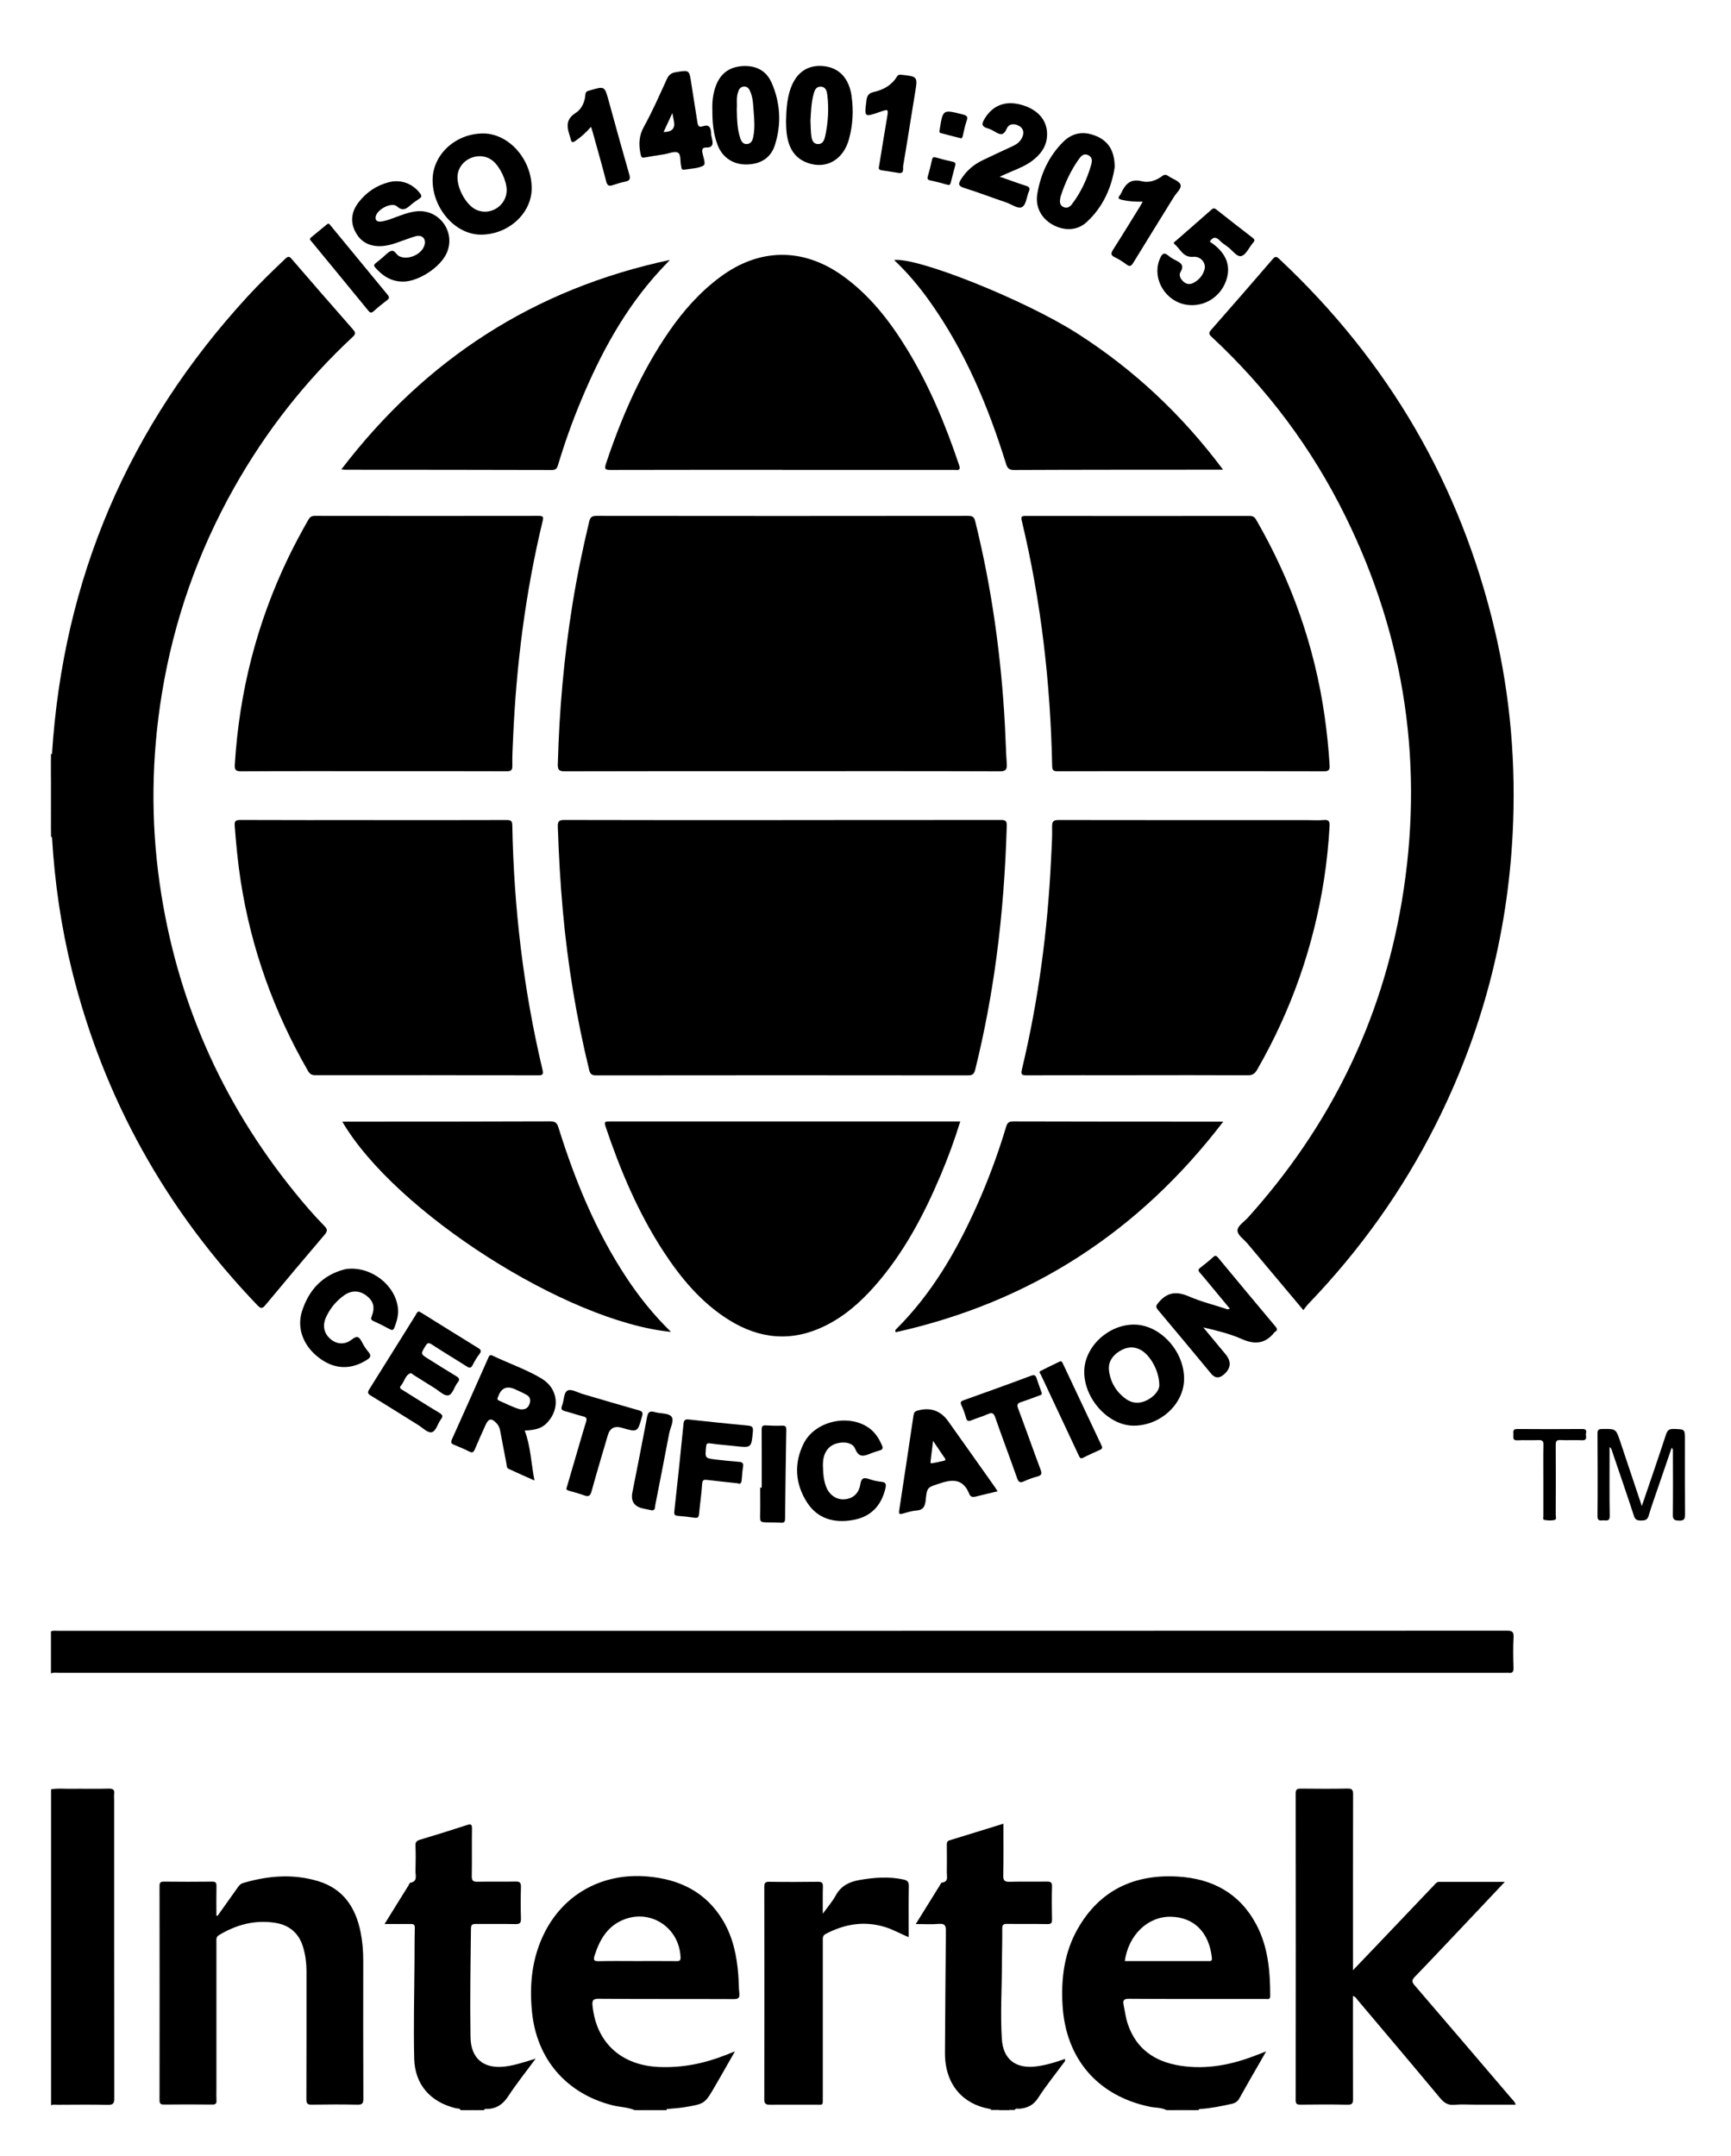
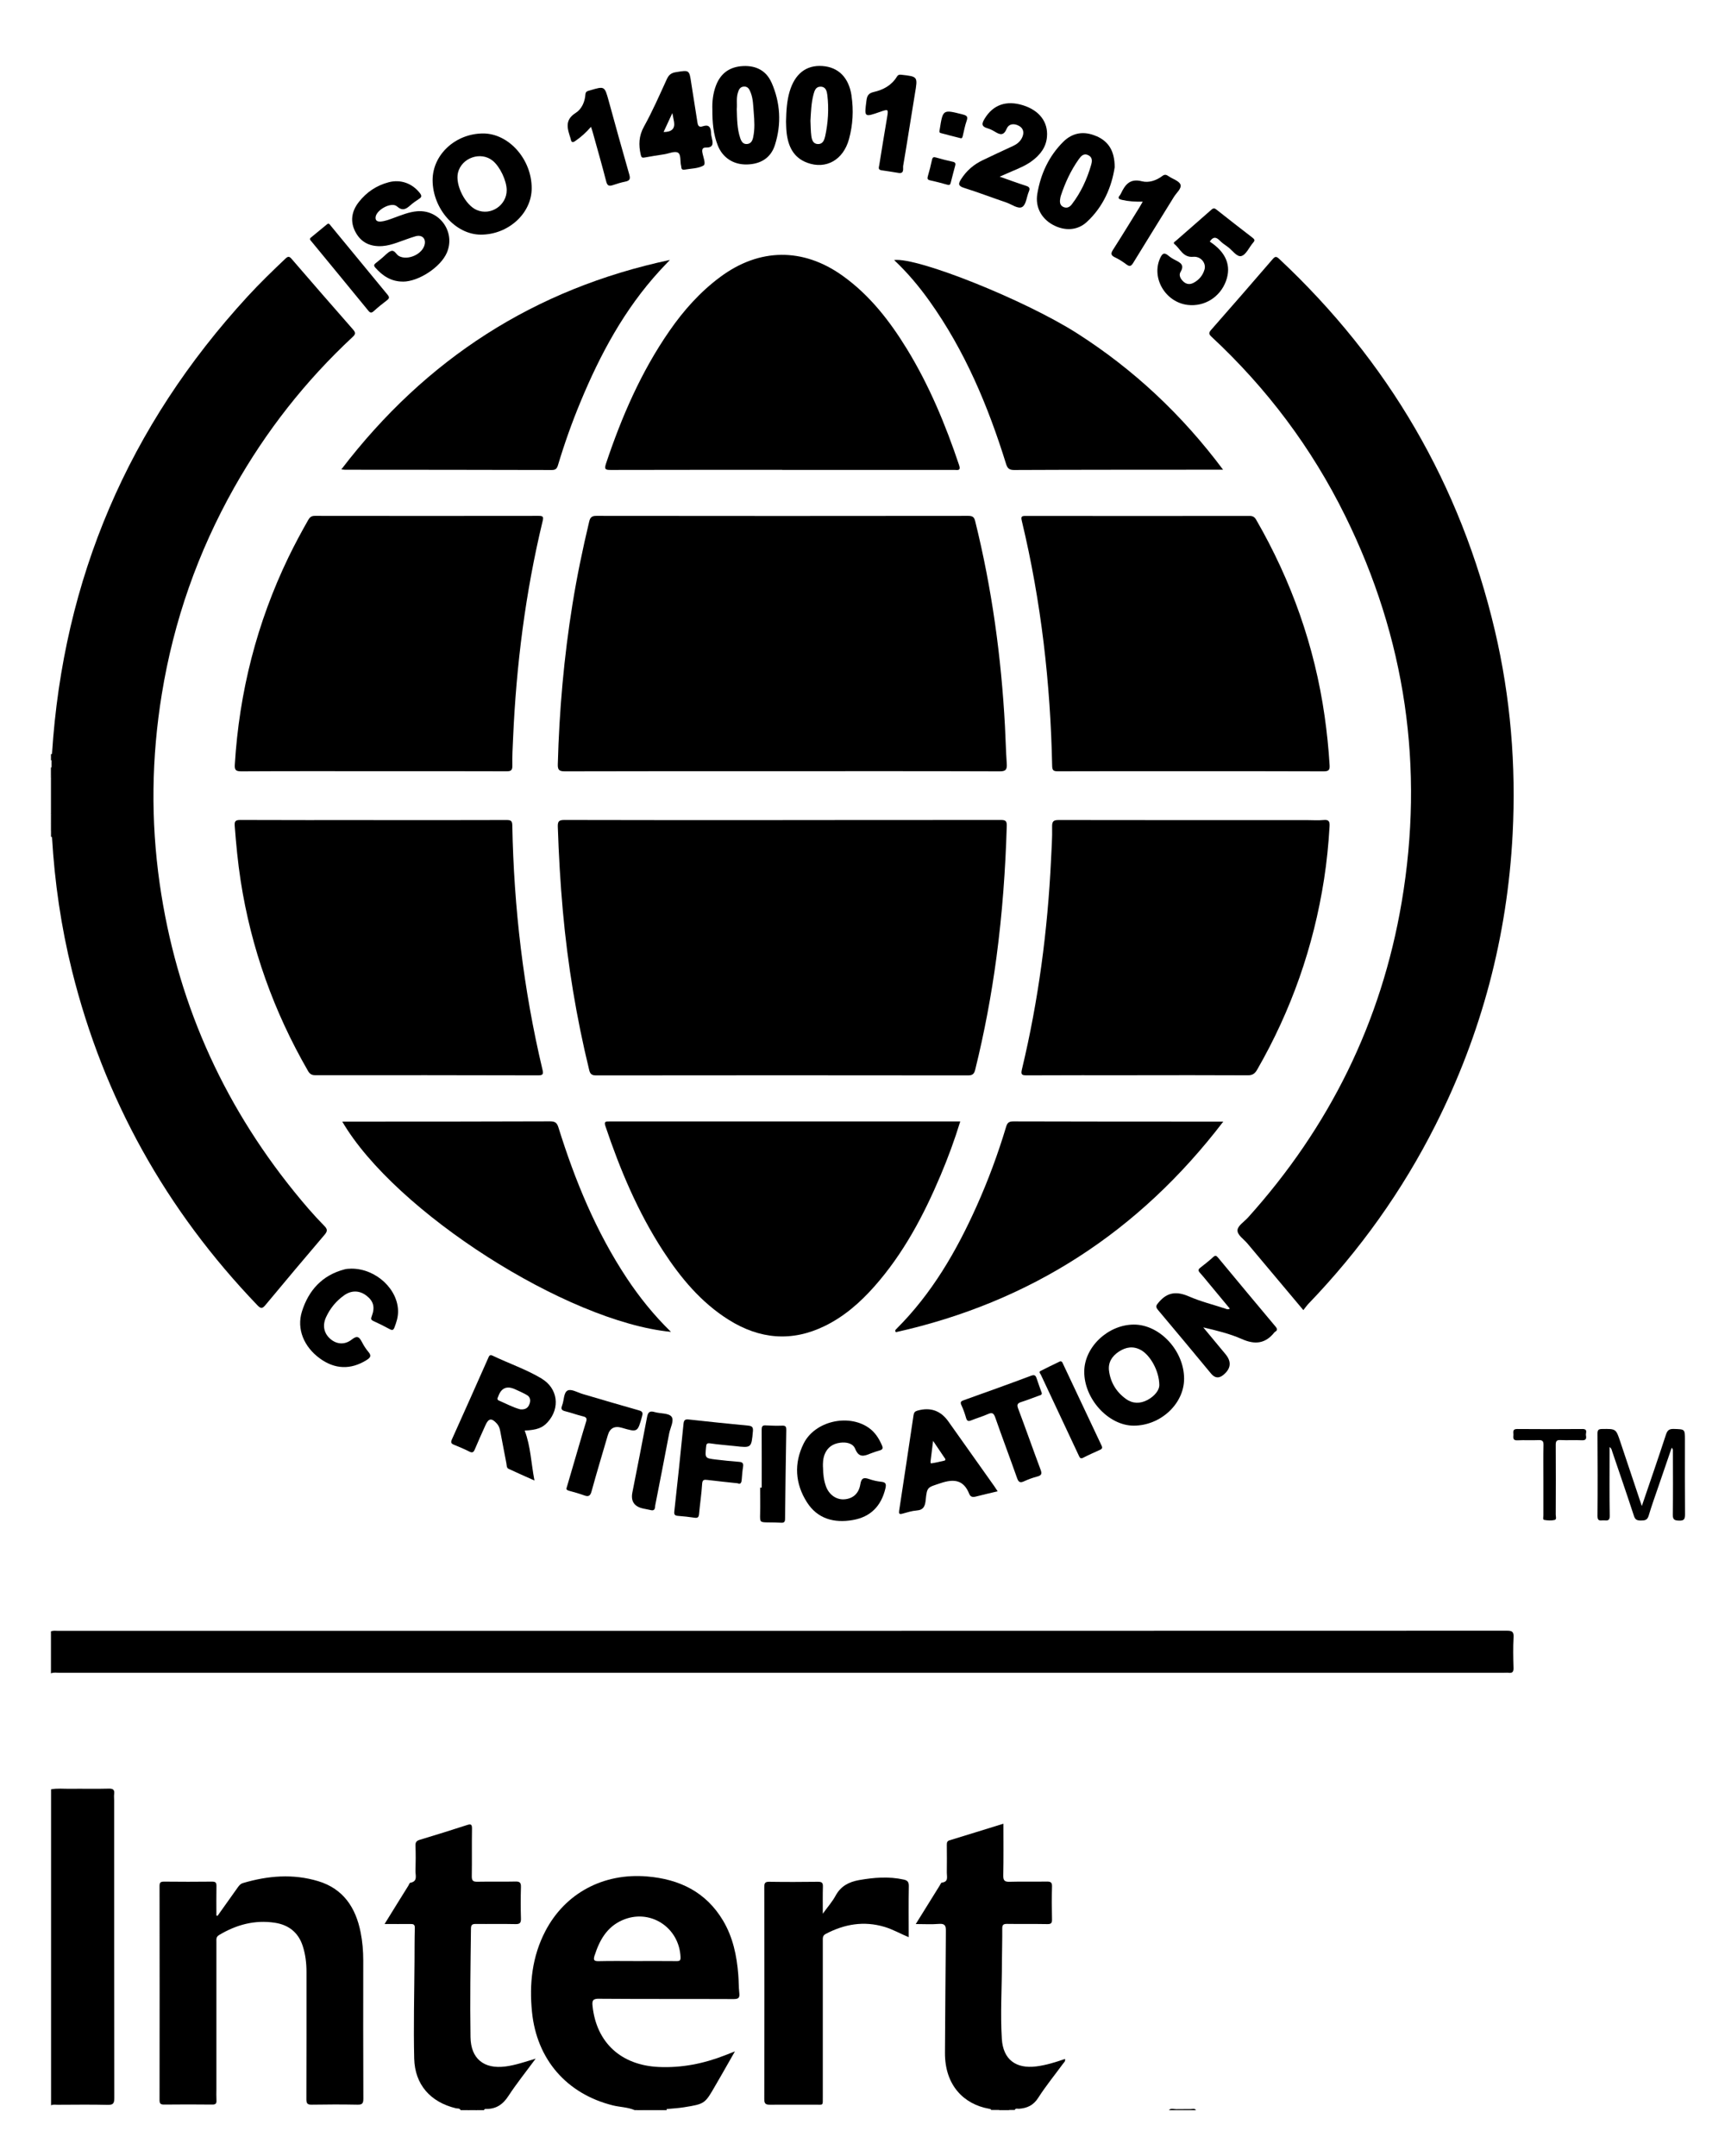
<svg xmlns="http://www.w3.org/2000/svg" id="Lager_1" data-name="Lager 1" viewBox="0 0 336.67 419.33">
  <path d="m10.11,146.67c2.18-34.15,14.9-63.81,38.04-89,2.35-2.56,4.85-4.98,7.37-7.37.51-.48.76-.45,1.2.06,3.97,4.6,7.95,9.19,11.96,13.75.53.61.47.91-.08,1.42-9.2,8.56-16.86,18.33-23.03,29.27-7.08,12.56-11.78,25.96-14.1,40.21-2,12.28-2.17,24.58-.41,36.88,3.21,22.36,11.96,42.34,26.17,59.91,1.86,2.3,3.78,4.55,5.86,6.66.58.59.65.98.07,1.67-3.87,4.53-7.69,9.09-11.5,13.67-.56.67-.87.85-1.58.1-17.77-18.52-29.89-40.17-36.08-65.1-2.12-8.55-3.38-17.23-3.89-26.02-.15-.39-.05-.8-.08-1.21,0-.47,0-.94,0-1.41-.06-.65.14-1.32-.12-1.96v-6.96c.26-.63.06-1.3.12-1.95,0-.47,0-.94,0-1.41.03-.4-.08-.82.08-1.21Z" />
  <path d="m9.91,317.32c.46-.21.95-.11,1.42-.11,93.91,0,187.81,0,281.72-.03,1,0,1.39.15,1.33,1.27-.11,1.99-.07,4-.01,6,.02.76-.24,1.01-.96.92-.35-.04-.72,0-1.08,0-93.59,0-187.17,0-280.76,0-.55,0-1.12-.12-1.66.11v-8.16Z" />
  <path d="m192.79,410.44c-.06-.26-.27-.24-.46-.28-4.8-.86-8.59-4.49-8.54-10.93.06-7.87.09-15.75.18-23.62.01-1.04-.18-1.49-1.34-1.4-1.43.12-2.87.03-4.52.03,1.02-1.63,1.95-3.14,2.89-4.65.59-.95,1.18-1.9,1.77-2.85.13-.2.26-.55.41-.56,1.35-.15.96-1.16.97-1.93.02-1.8.02-3.6,0-5.4,0-.44.04-.75.54-.9,3.46-1.05,6.91-2.13,10.47-3.23,0,3.45.04,6.76-.03,10.07-.02,1.02.3,1.26,1.27,1.23,2.4-.07,4.8,0,7.2-.04.75-.01,1.04.16,1.01.97-.06,2.12-.05,4.24,0,6.36.02.73-.17.96-.92.94-2.6-.05-5.2,0-7.8-.04-.73-.01-.97.17-.96.92.02,2.16-.05,4.32-.06,6.47,0,5-.33,9.99-.02,14.98.25,3.99,2.71,5.86,6.71,5.35,1.9-.24,3.72-.81,5.58-1.45.1.47-.19.66-.36.89-1.63,2.22-3.38,4.37-4.86,6.68-.93,1.46-2.15,2-3.73,2.12-.28.02-.66-.18-.83.24h-.96c-.72-.19-1.44-.19-2.16,0h-1.44Z" />
  <path d="m89.59,410.44c-.19-.43-.63-.29-.93-.37-4.92-1.19-7.97-4.58-8.1-9.66-.15-6.31.02-12.63.06-18.95.01-2.16,0-4.32.06-6.47.02-.7-.32-.77-.88-.76-1.59.02-3.18,0-5,0,.97-1.57,1.84-2.98,2.71-4.38.63-1.02,1.27-2.03,1.9-3.05.13-.2.23-.56.38-.59,1.51-.26.99-1.43,1.02-2.3.05-1.64.06-3.28,0-4.92-.03-.7.23-.96.87-1.15,3.05-.92,6.1-1.86,9.13-2.85.79-.26,1-.15.99.71-.05,3.08.01,6.16-.04,9.24-.01.85.24,1.08,1.07,1.07,2.48-.05,4.96.02,7.44-.04.86-.02,1.07.26,1.05,1.08-.06,2.04-.06,4.08,0,6.12.02.82-.19,1.1-1.05,1.08-2.56-.06-5.12,0-7.68-.03-.68,0-.98.1-.99.9-.09,7.03-.2,14.07-.09,21.1.06,4.21,2.6,6.28,6.82,5.72,1.9-.25,3.7-.87,5.85-1.52-1.91,2.6-3.73,4.86-5.31,7.28-1.09,1.67-2.42,2.54-4.38,2.5-.17,0-.31.05-.35.24h-1.2c-.72-.19-1.44-.19-2.16,0h-1.2Z" />
  <path d="m9.91,348.04c1.23-.24,2.46-.09,3.7-.11,2.52-.03,5.04.04,7.55-.03.88-.02,1.14.25,1.04,1.07-.05.39,0,.8,0,1.2,0,19.31,0,38.61.03,57.92,0,1.04-.23,1.34-1.29,1.32-3.24-.08-6.47-.03-9.71-.02-.43,0-.88-.1-1.3.11v-61.44Z" />
  <path d="m125.32,410.23c.97,0,1.94,0,2.92-.01.07.05.09.1.06.15-.03.05-.05.07-.08.07h-2.88c-.07-.04-.1-.08-.08-.13.02-.05.04-.08.06-.08Z" />
  <path d="m228.75,410.25c.9,0,1.8-.01,2.69-.02.06.05.08.1.05.15-.03.04-.05.06-.08.06h-2.64c-.06-.03-.09-.07-.08-.12.01-.05.03-.07.05-.07Z" />
  <path d="m90.79,410.44c.72-.38,1.44-.39,2.16,0h-2.16Z" />
  <path d="m194.23,410.44c.72-.38,1.44-.39,2.16,0h-2.16Z" />
  <path d="m9.91,158.2c.48.6.15,1.29.21,1.94-.08.09-.15.08-.21-.02v-1.92Z" />
  <path d="m10.12,149.3c-.07.65.26,1.34-.22,1.94v-1.92c.06-.1.14-.11.22-.02Z" />
  <path d="m9.91,160.12c.07,0,.14.01.21.02,0,.48,0,.96,0,1.43-.08.09-.15.09-.21-.02v-1.44Z" />
-   <path d="m10.12,149.3c-.07,0-.14.02-.22.02v-1.44c.06-.1.13-.11.21-.01v1.43Z" />
  <path d="m125.32,410.23c.01.07.02.14.02.21h-1.44c.41-.48.94-.16,1.42-.21Z" />
  <path d="m128.23,410.44c0-.08,0-.15.01-.22.48,0,.97,0,1.45.01-.02.07-.03.14-.02.21h-1.44Z" />
  <path d="m228.75,410.25c0,.06.02.13.03.19h-1.44c.42-.45.93-.19,1.41-.19Z" />
  <path d="m10.12,147.87c-.07,0-.14.01-.21.01v-1.2c.07,0,.14,0,.21-.01,0,.4,0,.8,0,1.2Z" />
  <path d="m9.91,161.56c.07,0,.14.01.21.02,0,.4,0,.8,0,1.2-.07,0-.14,0-.2-.01v-1.2Z" />
  <path d="m231.43,410.44c0-.07,0-.14.02-.21.4.04.85-.23,1.18.21h-1.2Z" />
  <path d="m253.48,254.81c-3.73-4.44-7.31-8.69-10.87-12.95-.71-.85-1.99-1.65-1.92-2.6.06-.85,1.29-1.62,2.02-2.42,15.84-17.59,25.96-38.02,29.91-61.37,4.43-26.19.77-51.3-10.99-75.14-6.51-13.21-15.23-24.82-26.02-34.85-.55-.51-.51-.8-.04-1.33,4.01-4.56,8-9.15,11.96-13.75.5-.58.74-.53,1.27-.04,21.21,19.88,35.26,43.91,41.93,72.23,3.07,13.04,4.15,26.26,3.47,39.62-1.03,19.92-6.02,38.8-15,56.61-6.46,12.83-14.73,24.38-24.68,34.74-.36.37-.65.8-1.02,1.26Z" />
  <path d="m152.23,159.51c14.15,0,28.31,0,42.46-.02.91,0,1.14.24,1.12,1.13-.25,8.55-.87,17.06-2,25.55-.98,7.36-2.35,14.65-4.13,21.86-.2.83-.49,1.14-1.4,1.14-24.11-.03-48.22-.03-72.33,0-.85,0-1.17-.26-1.36-1.06-2.48-10.18-4.18-20.48-5.12-30.92-.49-5.45-.8-10.91-.98-16.38-.03-1.03.2-1.32,1.28-1.32,14.15.04,28.31.03,42.46.03Z" />
  <path d="m152.08,150c-14.08,0-28.15-.01-42.23.03-1.12,0-1.39-.3-1.36-1.38.28-10.43,1.19-20.81,2.85-31.11.87-5.4,1.98-10.75,3.25-16.07.19-.8.48-1.14,1.4-1.13,24.11.03,48.23.03,72.34,0,.84,0,1.15.24,1.34,1.04,3.25,13.1,5.07,26.41,5.79,39.88.13,2.43.18,4.87.35,7.29.07,1.08-.14,1.49-1.38,1.48-14.12-.05-28.23-.03-42.35-.03Z" />
  <path d="m72.65,159.52c8.64,0,17.27.01,25.91-.02.82,0,1.07.19,1.08,1.05.3,16.02,2.16,31.86,5.86,47.46.21.88.16,1.16-.86,1.15-14.44-.04-28.87-.04-43.31-.03-.68,0-1.06-.2-1.41-.8-6.65-11.53-11.07-23.84-13.11-37-.55-3.56-.89-7.13-1.16-10.71-.07-.89.17-1.13,1.08-1.13,8.64.04,17.27.02,25.91.02h0Z" />
  <path d="m221.16,209.14c-7.16,0-14.32-.02-21.47.02-.97,0-1.17-.16-.93-1.17,3.21-13.39,5-26.99,5.66-40.74.1-2.15.26-4.31.21-6.46-.02-1.1.32-1.29,1.33-1.29,16.12.03,32.23.02,48.35.02,1.04,0,2.09.08,3.12-.02,1.08-.11,1.22.34,1.16,1.29-.2,3.43-.54,6.85-1.07,10.25-2.05,13.15-6.38,25.5-13.02,37.04-.47.81-.95,1.08-1.86,1.07-7.16-.04-14.32-.02-21.47-.02,0,0,0,.02,0,.02Z" />
  <path d="m72.6,150c-8.56,0-17.11-.02-25.67.03-1.08,0-1.33-.27-1.26-1.32.86-14.11,4.28-27.55,10.42-40.29,1.2-2.48,2.5-4.9,3.86-7.29.31-.54.62-.79,1.29-.79,14.51.02,29.02.02,43.54,0,.86,0,.96.2.76,1.01-3.35,13.9-5.13,28.02-5.75,42.29-.08,1.76-.18,3.51-.14,5.27.02.93-.28,1.12-1.15,1.11-8.64-.03-17.27-.02-25.91-.02Z" />
  <path d="m231.55,150c-8.6,0-17.19-.01-25.79.02-.79,0-1.1-.12-1.12-1.01-.33-16.1-2.14-32.01-5.9-47.68-.2-.84-.07-.98.76-.98,14.51.02,29.03.02,43.54,0,.67,0,.99.24,1.3.78,6.85,11.88,11.35,24.58,13.29,38.16.45,3.16.78,6.34.97,9.53.06.92-.15,1.21-1.14,1.21-8.64-.04-17.27-.02-25.91-.03Z" />
  <path d="m152.13,91.39c-11.11,0-22.23-.01-33.34.02-1.02,0-1.3-.1-.93-1.23,3.05-9.12,6.84-17.87,12.34-25.81,2.77-4,5.97-7.6,9.9-10.51,7.58-5.63,16.07-5.73,23.76-.24,5.27,3.76,9.15,8.76,12.5,14.21,4.36,7.11,7.53,14.75,10.18,22.64.39,1.18-.34.93-.94.93-11.15,0-22.31,0-33.46,0Z" />
  <path d="m186.76,218.14c-1.11,3.62-2.38,7.05-3.8,10.42-3.31,7.84-7.25,15.29-12.94,21.71-2.76,3.11-5.85,5.81-9.6,7.64-6.43,3.15-12.68,2.57-18.68-1.19-5.4-3.39-9.36-8.17-12.79-13.44-4.9-7.55-8.35-15.77-11.21-24.27-.3-.9.11-.88.77-.88,6.04.01,12.08,0,18.12,0,16.2,0,32.39,0,48.59,0h1.54Z" />
-   <path d="m292.67,366.04c-2.67,2.83-5.17,5.5-7.69,8.15-3.27,3.45-6.52,6.92-9.83,10.34-.63.65-.54,1.01,0,1.64,6.25,7.27,12.48,14.57,18.7,21.86.32.38.75.7.94,1.34h-7.95c-1.32,0-2.65-.1-3.96.03-1.27.12-2.03-.4-2.81-1.34-5.32-6.39-10.69-12.73-16.05-19.08-.22-.26-.36-.62-.88-.74v1.29c0,6.24-.02,12.48.02,18.71,0,.86-.16,1.16-1.09,1.14-3.04-.07-6.08-.05-9.12-.01-.72,0-.95-.14-.95-.91.02-19.87.03-39.75,0-59.62,0-.89.35-.94,1.05-.94,3,.03,6,.05,9-.01.89-.02,1.12.21,1.12,1.12-.04,10.84-.02,21.67-.02,32.51v1.7c1.8-1.88,3.39-3.54,4.97-5.2,3.64-3.82,7.27-7.64,10.91-11.46.24-.26.45-.52.88-.52,4.18.01,8.36,0,12.77,0Z" />
  <path d="m237.88,91.36c-.73,0-1.2,0-1.66,0-13,.01-25.99,0-38.99.06-.94,0-1.28-.32-1.55-1.17-3.49-11.25-8.01-22.03-14.9-31.69-2.04-2.86-4.3-5.55-6.88-7.98,4.54-.6,25.5,7.8,35.63,14.28,11.01,7.04,20.38,15.83,28.35,26.5Z" />
  <path d="m66.39,91.3c16.43-21.49,37.57-35.14,63.9-40.74-.67.71-1.34,1.4-2,2.12-6.84,7.47-11.55,16.23-15.39,25.5-1.67,4.02-3.12,8.11-4.37,12.28-.19.63-.42.97-1.21.96-13.4-.04-26.8-.04-40.2-.05-.15,0-.3-.03-.74-.07Z" />
  <path d="m130.5,259.06c-20.27-1.98-53.69-23.37-63.93-40.9.37,0,.67,0,.97,0,13.15,0,26.31,0,39.46-.05.99,0,1.34.3,1.62,1.21,3.22,10.32,7.3,20.25,13.3,29.31,2.46,3.7,5.22,7.15,8.57,10.42Z" />
  <path d="m237.92,218.16c-16.46,21.53-37.59,35.13-63.68,40.96-.24-.35-.04-.48.08-.61,6.9-6.87,11.69-15.11,15.63-23.91,2.25-5.02,4.16-10.18,5.74-15.45.23-.78.57-1.03,1.4-1.03,13.23.04,26.47.04,39.7.04.26,0,.53,0,1.12,0Z" />
  <path d="m42.3,372.66c1.3-1.82,2.59-3.65,3.89-5.47.28-.39.54-.76,1.06-.92,4.85-1.44,9.74-1.85,14.64-.37,4.89,1.48,7.3,5.15,8.25,9.95.36,1.81.51,3.64.51,5.48-.01,8.96-.02,17.92.02,26.88,0,.95-.24,1.18-1.17,1.16-2.96-.06-5.92-.05-8.88,0-.88.02-1.03-.29-1.03-1.09.03-8.24.02-16.48.02-24.72,0-1.73-.2-3.44-.74-5.08-.85-2.61-2.73-4.08-5.4-4.49-3.92-.6-7.52.38-10.88,2.4-.59.36-.5.84-.5,1.34,0,9.52,0,19.04,0,28.56,0,.72-.03,1.44.01,2.16.04.63-.07.91-.82.9-3.12-.04-6.24-.03-9.36,0-.66,0-.89-.16-.89-.86.02-13.88.02-27.76,0-41.64,0-.69.2-.86.87-.86,3.12.03,6.24.04,9.36,0,.72,0,.85.24.84.89-.04,1.9-.01,3.81-.01,5.71.08.01.15.03.23.04Z" />
  <path d="m176.75,376.8c-1.66-.69-3.11-1.53-4.72-2.01-4.02-1.2-7.81-.54-11.45,1.38-.6.32-.55.79-.55,1.31,0,10.12,0,20.24,0,30.36,0,1.82.14,1.52-1.53,1.53-2.92.02-5.84-.02-8.76.01-.8,0-1.09-.18-1.09-1.06.03-13.76.03-27.52,0-41.28,0-.74.14-1.04.97-1.02,3.16.05,6.32.04,9.48,0,.73,0,.97.18.95.93-.05,1.63-.02,3.27-.02,5.28.98-1.36,1.87-2.36,2.49-3.51,1.01-1.86,2.57-2.67,4.57-3.03,2.9-.51,5.78-.74,8.68-.1.74.16,1.01.48.99,1.29-.06,3.27-.02,6.54-.02,9.92Z" />
  <path d="m239.18,254.52c-1.41-1.7-2.81-3.38-4.2-5.06-.54-.65-1.06-1.31-1.62-1.92-.36-.39-.32-.65.09-.96.85-.67,1.7-1.33,2.5-2.06.4-.37.61-.32.94.08,3.72,4.49,7.46,8.98,11.21,13.45.39.47.35.74-.14,1.02-.03.02-.07.05-.09.08-1.75,2.22-3.79,2.44-6.35,1.3-2.34-1.04-4.89-1.65-7.49-2.26,1.43,1.73,2.86,3.46,4.3,5.18q1.85,2.21-.39,4.06-1.3,1.07-2.39-.25c-3.42-4.12-6.83-8.25-10.29-12.34-.6-.71-.39-.94.15-1.58,1.72-2.01,3.55-2.09,5.87-1.08,2.25.98,4.68,1.58,7.02,2.35.26.09.51.25.91,0Z" />
-   <path d="m81.45,255.07c.21.12.42.23.63.35,3.63,2.26,7.25,4.52,10.89,6.76.54.33.74.58.29,1.17-.51.66-.95,1.39-1.32,2.14-.36.74-.72.58-1.26.23-2.22-1.42-4.49-2.76-6.69-4.21-.66-.43-.9-.28-1.26.32-.93,1.54-.96,1.52.61,2.5,1.76,1.1,3.51,2.22,5.29,3.28.62.37.92.65.36,1.33-.67.82-.94,2.33-1.84,2.47-.79.12-1.77-.89-2.65-1.43-1.36-.84-2.71-1.7-4.06-2.54-.2-.13-.47-.4-.6-.35-1.07.43-1.17,1.64-1.85,2.41-.44.5.02.68.35.89,2.37,1.48,4.72,2.99,7.12,4.42.65.39.74.68.29,1.27-.65.85-.94,2.35-1.83,2.51-.77.14-1.76-.91-2.64-1.45-3.05-1.89-6.09-3.82-9.16-5.68-.64-.39-.66-.66-.28-1.26,3-4.76,5.96-9.55,8.95-14.33.18-.28.27-.67.68-.78Z" />
  <path d="m78.34,54.77c-2.25,0-3.93-1.1-5.36-2.73-.34-.39-.22-.61.11-.87.44-.34.87-.71,1.3-1.06.52-.43.99-1.01,1.59-1.26.77-.32,1.05.65,1.62.96,1.71.92,4.59-.36,5-2.28.25-1.17-.56-1.93-1.79-1.57-1.22.36-2.41.83-3.62,1.25-.91.31-1.83.58-2.79.65-2.27.16-4.1-.6-5.22-2.65-1.15-2.09-.81-4.12.62-5.93,1.49-1.9,3.44-3.21,5.8-3.83,2.33-.62,4.61.23,6.07,2.12.39.51.37.77-.16,1.11-.61.39-1.2.81-1.73,1.28-.83.73-1.5,1.13-2.58.18-1.06-.93-4,.66-4.15,2.1-.07.72.39.89.99.85.89-.07,1.7-.4,2.53-.7,1.5-.54,2.97-1.17,4.59-1.3,4.36-.34,7.49,4.07,5.74,8.09-1.22,2.8-5.49,5.6-8.54,5.6Z" />
  <path d="m160.07,285.38c.01,1.41.17,2.6.58,3.73.59,1.62,2,2.62,3.54,2.52,1.66-.11,2.84-1.09,3.14-2.92.19-1.19.63-1.4,1.69-1.03.75.26,1.54.45,2.33.53.9.09,1.07.38.86,1.29-.82,3.44-2.88,5.56-6.36,6.16-3.64.63-6.87-.25-8.91-3.47-2.29-3.6-2.56-7.55-.63-11.42,2.16-4.32,8.6-5.83,12.59-3.1,1.27.87,2.04,2.08,2.64,3.47.28.65.05.84-.51,1-.57.16-1.15.35-1.7.57-1.25.52-2.28.89-3-.9-.43-1.09-1.73-1.35-2.92-1.19-1.4.18-2.47.88-3.01,2.24-.35.87-.36,1.79-.34,2.51Z" />
  <path d="m68.36,246.76c4.84,0,9.14,4.1,9.06,8.45-.02,1.06-.33,2.03-.71,3.01-.19.49-.41.57-.89.32-1.05-.57-2.12-1.11-3.21-1.6-.5-.23-.48-.45-.31-.91.67-1.77.35-2.95-1.02-4.01-1.33-1.03-2.9-1.09-4.32-.09-1.57,1.1-2.75,2.55-3.55,4.28-.74,1.62-.4,3.16.85,4.23,1.21,1.04,2.78,1.2,4.17.1,1.1-.88,1.48-.42,1.97.51.35.67.76,1.33,1.25,1.9.69.8.33,1.17-.4,1.62-3.04,1.88-6.12,1.79-9.05-.35-3.08-2.25-4.54-5.71-3.48-9.11,1.29-4.12,3.93-7.06,8.26-8.2.19-.05.39-.09.59-.11.32-.03.64-.03.77-.04Z" />
  <path d="m235.29,46.99c3.18,2.08,4.25,4.7,3.15,7.69-1.15,3.12-4.18,5.01-7.43,4.63-4.34-.51-7.12-5.24-5.38-9.08.39-.86.76-1.24,1.61-.51.42.36.91.65,1.41.9,1,.5,1.75.96.95,2.29-.39.64.03,1.4.62,1.91.58.5,1.23.55,1.9.2,1.08-.56,1.82-1.45,2.15-2.6.36-1.24-.71-2.6-2.19-2.47-2,.18-2.5-1.54-3.64-2.46-.35-.29.07-.49.25-.64,2.31-2.03,4.64-4.04,6.94-6.08.41-.36.64-.26.99.02,2.32,1.83,4.65,3.65,6.99,5.45.37.29.52.5.14.93-.79.9-1.37,2.36-2.31,2.63-.89.25-1.8-1.2-2.73-1.84-.52-.36-1.06-.74-1.5-1.19-.74-.76-1.33-.7-1.92.24Z" />
  <path d="m194.45,34.37c1.94.68,3.51,1.26,5.1,1.77.63.2.84.45.56,1.11-.44,1.02-.52,2.52-1.27,2.99-.79.5-2.04-.48-3.08-.84-2.75-.93-5.47-1.98-8.24-2.85-1.19-.37-1.16-.81-.59-1.7,1.04-1.64,2.44-2.84,4.16-3.67,1.97-.96,3.96-1.86,5.95-2.79.75-.35,1.36-.83,1.73-1.58.48-.97.29-1.81-.52-2.29-.99-.58-2.04-.47-2.46.53-.56,1.33-1.25,1.21-2.23.6-.47-.29-.98-.55-1.51-.7-1.23-.35-1.1-.95-.54-1.87,1.63-2.69,4.2-3.62,7.46-2.6,3.15.98,4.9,3.23,4.66,6.11-.16,2.06-1.33,3.54-2.93,4.73-1.23.91-2.64,1.47-4.04,2.07-.64.27-1.28.56-2.23.97Z" />
  <path d="m143.49,288.51c-2.09-.23-4-.41-5.9-.65-.66-.08-.98-.06-1.03.78-.12,1.95-.42,3.89-.6,5.84-.05.61-.24.82-.86.73-1.07-.16-2.14-.28-3.21-.36-.59-.05-.82-.2-.74-.86.63-5.68,1.23-11.35,1.79-17.04.08-.84.39-.92,1.11-.84,3.81.42,7.62.82,11.44,1.18.74.07,1.02.27.95,1.08-.3,3.28-.27,3.27-3.53,2.9-1.59-.18-3.19-.28-4.76-.52-.72-.11-.78.17-.83.74-.2,2.12-.22,2.14,1.91,2.4,1.51.18,3.02.34,4.53.45.69.05.87.33.76.98-.13.79-.19,1.59-.25,2.38-.04.62-.18,1.07-.76.83Z" />
  <path d="m319.34,292.89c1.62-4.76,3.19-9.28,4.67-13.82.29-.89.65-1.16,1.56-1.13,2.14.07,2.14.02,2.14,2.11,0,4.84-.02,9.67.02,14.51,0,.9-.17,1.24-1.16,1.21-.88-.03-1.23-.17-1.22-1.17.06-4.08.03-8.15.02-12.23,0-.23.06-.48-.24-.77-.85,2.48-1.68,4.9-2.51,7.33-.67,1.96-1.38,3.91-1.97,5.9-.26.86-.76.92-1.49.92-.71,0-1.12-.1-1.37-.9-1.37-4.2-2.82-8.38-4.24-12.57-.09-.26-.1-.55-.5-.82v1.17c0,4.08-.04,8.15.03,12.23.02.98-.5.9-1.11.86-.56-.04-1.28.31-1.27-.82.05-5.36.03-10.71,0-16.07,0-.67.18-.87.87-.88,2.72-.04,2.72-.07,3.57,2.49,1.36,4.08,2.73,8.16,4.17,12.46Z" />
  <path d="m110.21,289.38c.95-3.24,1.85-6.34,2.76-9.44.34-1.15.67-2.29,1.03-3.43.18-.57.07-.86-.57-1.01-1.2-.29-2.36-.72-3.56-1.02-.62-.16-.8-.44-.57-1.01.01-.04.02-.08.03-.12.41-.99.26-2.51,1.1-2.9.71-.33,1.93.41,2.92.7,3.63,1.06,7.26,2.15,10.9,3.17.74.21.81.47.63,1.15-.87,3.14-.85,3.14-3.95,2.24q-2.12-.62-2.72,1.47c-1.06,3.63-2.16,7.26-3.16,10.91-.26.94-.64,1.06-1.46.76-.93-.34-1.9-.61-2.86-.87-.43-.11-.66-.27-.52-.6Z" />
  <path d="m202.62,270.95c.04.42-.33.43-.62.54-1.12.41-2.23.85-3.37,1.21-.72.23-.89.5-.61,1.26,1.49,3.95,2.88,7.93,4.36,11.88.29.76.24,1.13-.62,1.35-.88.23-1.76.55-2.58.93-.77.36-1.08.18-1.36-.61-1.39-3.94-2.87-7.85-4.25-11.8-.3-.85-.6-1.03-1.43-.66-1.05.47-2.17.78-3.24,1.22-.59.24-.84.12-1.01-.49-.24-.84-.53-1.67-.9-2.46-.3-.64-.04-.8.51-.99,4.34-1.55,8.69-3.11,13.01-4.73.68-.25.91-.1,1.11.51.31.95.66,1.88,1,2.85Z" />
  <path d="m174.8,33.64c-1.15-.18-2.26-.37-3.36-.52-.73-.1-.49-.61-.43-1,.49-3.07.99-6.14,1.51-9.21.29-1.69.28-1.72-1.27-1.18-3.18,1.11-3.15,1.11-2.74-2.09.12-.96.33-1.5,1.45-1.75,1.8-.41,3.45-1.28,4.47-2.96.23-.37.46-.44.88-.39,3.23.36,3.2.35,2.64,3.67-.78,4.68-1.48,9.37-2.29,14.05-.08.49.28,1.54-.87,1.38Z" />
  <path d="m114.94,24.68c-.99,1.13-1.96,2-3.06,2.75-.55.38-.76.22-.87-.35,0-.04-.02-.08-.03-.12-.58-1.84-1.27-3.58.99-5,1.15-.72,1.79-2.13,1.89-3.6.03-.45.28-.62.65-.72.08-.02.16-.03.23-.06,2.86-.85,2.85-.85,3.64,2.01,1.32,4.8,2.64,9.6,4.02,14.38.25.88.04,1.19-.8,1.36-.82.16-1.62.42-2.41.68-.72.24-1.08.13-1.29-.73-.82-3.2-1.74-6.38-2.62-9.56-.08-.31-.19-.61-.33-1.03Z" />
  <path d="m222.23,39.22c-1.48.03-2.75-.05-4-.34-.53-.12-.95-.29-.42-.9.08-.09.13-.2.19-.31.82-1.72,1.74-3.02,4.1-2.41,1.32.34,2.79-.14,3.95-1.02.51-.39.83-.24,1.26.05.79.54,2.01.89,2.28,1.6.28.76-.78,1.61-1.27,2.41-2.63,4.28-5.3,8.53-7.91,12.82-.4.66-.7.79-1.33.31-.7-.52-1.45-1.01-2.24-1.38-.89-.42-.77-.84-.32-1.54,1.74-2.72,3.42-5.48,5.12-8.22.18-.3.35-.6.61-1.06Z" />
  <path d="m148.15,289.36c0-3.76.01-7.51-.01-11.27,0-.59.11-.88.78-.84,1.08.06,2.16.09,3.24.05.66-.02.78.24.77.84-.1,5.75-.18,11.51-.24,17.27,0,.55-.15.81-.74.77-.8-.05-1.6-.05-2.4-.06-1.78-.02-1.75-.01-1.71-1.72.04-1.68,0-3.36,0-5.04.1,0,.2,0,.3,0Z" />
  <path d="m126.46,293.7c-.36-.07-.86-.17-1.37-.28q-2.59-.56-2.1-3.11c.96-4.89,1.94-9.78,2.86-14.68.18-.98.54-1.25,1.49-.97,1.11.32,2.67.17,3.25.87.6.73-.22,2.16-.44,3.28-.89,4.66-1.79,9.32-2.71,13.98-.08.41.07,1.19-.98.92Z" />
  <path d="m63.79,43.51c.3-.02.4.23.55.41,3.68,4.47,7.36,8.95,11.05,13.42.36.44.36.7-.11,1.05-.89.67-1.76,1.38-2.59,2.13-.42.37-.66.39-1.03-.06-3.69-4.52-7.4-9.02-11.11-13.53-.18-.21-.43-.43-.11-.7,1.04-.87,2.1-1.73,3.15-2.59.06-.05.13-.09.2-.13Z" />
  <path d="m206.16,264.8c.44-.06.49.26.6.5,2.49,5.29,4.98,10.59,7.49,15.88.22.46.09.64-.3.82-1.09.5-2.18.97-3.24,1.52-.52.27-.67.08-.87-.36-2.46-5.26-4.94-10.51-7.4-15.77-.1-.21-.46-.52-.08-.72,1.27-.66,2.57-1.27,3.81-1.87Z" />
  <path d="m300.18,287.8c0-2.24-.04-4.48.02-6.71.02-.81-.24-1.02-1.01-.98-1.36.06-2.72-.03-4.07.04-.94.05-.79-.54-.77-1.08.02-.5-.25-1.12.73-1.12,4.23.04,8.47.03,12.7,0,1.13,0,.58.79.68,1.26.11.57.03.97-.77.93-1.39-.07-2.8.03-4.19-.04-.77-.04-.92.24-.92.95.03,4.51.02,9.03,0,13.54,0,.37.23.96-.24,1.06-.64.14-1.36.1-2.01-.02-.3-.06-.15-.57-.15-.87,0-2.32,0-4.63,0-6.95Z" />
  <path d="m185.78,32.21c-.29,1.11-.6,2.22-.87,3.34-.1.41-.27.49-.66.38-1.11-.31-2.22-.61-3.34-.85-.56-.12-.58-.36-.44-.84.3-1.03.57-2.07.79-3.12.11-.54.31-.63.81-.48,1.07.31,2.14.59,3.23.82.48.1.6.32.48.74Z" />
  <path d="m186.87,26.89c-1.38-.35-2.65-.66-3.91-1.01-.37-.1-.23-.45-.19-.71.62-3.91.61-3.89,4.46-2.91.77.2,1.08.39.78,1.23-.33.93-.51,1.91-.74,2.88-.07.29-.12.56-.4.52Z" />
  <path d="m116.56,388.77c8.72.07,17.44.02,26.16.06.94,0,1.17-.27,1.07-1.16-.13-1.19-.1-2.39-.2-3.59-.29-3.7-1.04-7.28-2.96-10.51-3.33-5.58-8.48-8.07-14.8-8.59-8.45-.7-15.89,3.22-19.76,10.63-2.57,4.93-3.15,10.23-2.6,15.72.92,9.22,6.72,15.93,15.72,18.18,1.41.35,2.89.34,4.24.92h.48c.51-.25,1.06-.07,1.59-.12.91,0,1.82,0,2.72,0,.49-.04.99.09,1.47-.09,1.11-.11,2.23-.16,3.33-.34,4.09-.66,4.08-.68,6.14-4.27.42-.73.84-1.45,1.26-2.18.79-1.39,1.59-2.78,2.52-4.42-.84.33-1.39.54-1.94.76-4.14,1.62-8.4,2.47-12.87,2.27-7.33-.33-12.12-4.73-12.88-11.84-.12-1.12.07-1.45,1.3-1.44Zm-.89-8.47c.93-2.92,2.37-5.46,5.28-6.77,5.34-2.42,11.15,1.26,11.41,7.13.03.66-.15.8-.77.79-2.6-.03-5.2-.01-7.8-.01-2.44,0-4.88-.04-7.32.02-1.02.03-1.09-.27-.81-1.16Z" />
-   <path d="m244.26,374.18c-3.24-5.99-8.54-8.78-15.15-9.17-8.45-.51-15.17,2.6-19.47,10.1-2.64,4.61-3.29,9.68-2.98,14.93.61,10.4,6.83,17.64,17.01,19.74,1.07.22,2.2.13,3.2.65h.48c.5-.25,1.03-.07,1.55-.12.8,0,1.6,0,2.4,0,.44.06.91-.13,1.33.12h.48c.08-.25.29-.22.49-.23,2.04-.14,4.03-.56,6.02-1,.66-.15,1.11-.47,1.45-1.09,1.25-2.27,2.56-4.51,3.85-6.76.4-.69.79-1.39,1.34-2.34-.83.32-1.34.51-1.85.71-4.79,1.89-9.72,2.88-14.88,2.07-4.9-.78-8.53-3.21-10.18-8.11-.4-1.18-.54-2.41-.8-3.62-.2-.96-.02-1.3,1.07-1.29,6.04.05,12.07.03,18.11.03,2.8,0,5.6,0,8.4,0,.39,0,.92.2.92-.55,0-4.87-.41-9.68-2.78-14.06Zm-9.07,7.26c-5.47,0-10.94,0-16.42,0,.7-5.06,4.47-8.7,8.94-8.62,4.48.08,7.48,3,8,8.05.04.4-.1.58-.52.58Z" />
  <path d="m105.33,268.13c-3.02-1.8-6.37-2.93-9.53-4.45-.59-.28-.69.13-.85.48-2.35,5.28-4.68,10.56-7.06,15.82-.28.63-.1.83.44,1.05,1,.41,1.99.82,2.95,1.31.58.29.82.16,1.06-.41.66-1.58,1.37-3.13,2.07-4.7.61-1.38,1.2-1.47,2.23-.33.36.39.54.88.64,1.4.4,2.12.8,4.23,1.21,6.34.07.38.02.87.43,1.06,1.59.75,3.21,1.45,5.03,2.27-.66-3.42-.73-6.63-1.9-9.71,2.41-.13,3.46-.53,4.46-1.63,2.49-2.75,2-6.6-1.18-8.49Zm-2.34,4.93c-.24.69-.7,1.16-1.78,1.07-1.34-.33-2.77-1.11-4.26-1.75-.2-.09-.23-.31-.15-.52.03-.07.07-.14.1-.22q.86-2.5,3.25-1.43c.79.36,1.6.71,2.35,1.15.64.37.73,1.03.5,1.69Z" />
  <path d="m93.98,25.96c-5.38,0-9.84,4.11-9.84,9.08.01,5.56,4.44,10.58,9.36,10.6,5.35.02,9.92-4.13,9.91-9.04,0-5.62-4.45-10.64-9.44-10.64Zm-1.25,14.89c-2.24-.95-4.22-4.87-3.66-7.24.7-2.94,4.47-4.24,6.78-2.33,1.41,1.16,2.69,3.88,2.7,5.7,0,2.96-3.09,5.03-5.81,3.87Z" />
  <path d="m220.52,257.64c-5.01.02-9.6,4.35-9.64,9.11-.05,5.33,4.7,10.54,9.61,10.55,5.25,0,9.82-4.26,9.81-9.15-.01-5.44-4.74-10.52-9.77-10.51Zm2.66,14.66c-1.42.76-2.89.74-4.18-.19-1.86-1.33-3.01-3.2-3.3-5.48-.21-1.61.57-2.85,1.91-3.73,1.37-.9,2.8-1.13,4.29-.31,1.78.98,3.57,4.02,3.58,6.85,0,.91-.85,2.08-2.29,2.86Z" />
  <path d="m193.39,289.09c-2.98-4.21-5.96-8.41-8.94-12.61q-2.24-3.16-5.99-2.11c-.51.14-.7.37-.78.88-.92,6.2-1.85,12.4-2.8,18.59-.08.56.01.74.6.59.93-.25,1.85-.56,2.8-.63,1.35-.09,1.64-.87,1.76-2.01.26-2.65.36-2.45,2.91-3.31,2.6-.87,4.48-.65,5.57,2.11.24.6.7.65,1.28.5,1.35-.35,2.71-.66,4.24-1.02-.26-.4-.45-.69-.65-.98Zm-9.69-4.99c-.85.2-1.69.4-2.55.53-.21.03-.17-.31-.15-.49.14-1.18.29-2.35.48-3.88.88,1.3,1.54,2.28,2.2,3.26.04.07.11.12.14.19.07.16.08.34-.11.38Z" />
  <path d="m213.2,26.47c-2.36-1.02-4.58-.7-6.41,1.12-2.8,2.79-4.4,6.26-5.04,10.12-.43,2.58.81,4.81,3.03,6.02,2.28,1.24,4.77,1.13,6.58-.54,3.29-3.02,4.87-6.92,5.44-10.66,0-3.22-1.23-5.05-3.59-6.07Zm-.98,5.61c-.8,2.78-2,5.38-3.77,7.68-.39.5-.91.8-1.58.52-.62-.26-.76-.77-.7-1.39.05-.27.07-.56.16-.82.83-2.51,1.93-4.9,3.46-7.06.43-.6.94-1.28,1.88-.82.87.42.74,1.23.55,1.88Z" />
  <path d="m150.05,16.06c-1.02-2.33-3.01-3.33-5.52-3.21-2.56.12-4.36,1.36-5.28,3.79-.61,1.6-.75,3.26-.7,4.64-.01,2.59.2,4.85,1.05,7,.94,2.39,3.03,3.75,5.61,3.71,2.72-.04,4.72-1.28,5.51-3.79,1.3-4.1,1.07-8.21-.66-12.15Zm-3.56,10.63c-.14.67-.42,1.25-1.17,1.32-.79.08-1.12-.49-1.34-1.12-.63-1.84-.62-3.77-.68-5.65.09-1.06-.11-2.1.19-3.13.19-.66.43-1.23,1.21-1.27.8-.04,1.07.57,1.31,1.18.48,1.25.48,2.58.59,3.89.13,1.59.23,3.19-.11,4.77Z" />
  <path d="m165.62,18.61c-.53-3.53-2.56-5.56-5.69-5.77-3.14-.21-5.34,1.52-6.36,4.99-.52,1.78-.64,3.61-.69,5.79.02.5.02,1.34.11,2.17.3,2.66,1.32,4.87,4.02,5.87,3.66,1.35,7.02-.56,8.12-4.62.75-2.77.91-5.59.48-8.43Zm-5.15,7.95c-.17.77-.49,1.52-1.45,1.46-.9-.06-1.12-.85-1.22-1.56-.13-.99-.12-1.99-.17-2.98.1-1.72.15-3.44.59-5.11.2-.74.44-1.54,1.42-1.51.99.04,1.17.87,1.27,1.62.33,2.71.15,5.41-.43,8.08Z" />
  <path d="m138.48,26.98c-.1-.38-.18-.78-.19-1.18-.04-1.07-.43-1.63-1.59-1.24-.62.21-.93.04-1.04-.67-.38-2.56-.83-5.12-1.21-7.68-.39-2.64-.36-2.6-3-2.17-.89.14-1.36.51-1.74,1.32-1.43,3.12-2.8,6.27-4.46,9.26-1.02,1.83-1.06,3.57-.63,5.48.12.53.28.63.79.53,1.25-.24,2.52-.42,3.78-.62.9-.14,2.03-.67,2.66-.32.65.37.39,1.68.62,2.56.02.08.04.16.04.24.01.41.21.57.62.51,1.25-.23,2.65-.2,3.69-.8.54-.31-.08-1.69-.22-2.57-.1-.63.1-.95.7-.93,1.33.04,1.45-.68,1.17-1.72Zm-9.42-1.3c.55-1.18,1.07-2.31,1.71-3.69.15.78.25,1.24.33,1.72q.32,1.98-2.04,1.97Z" />
</svg>